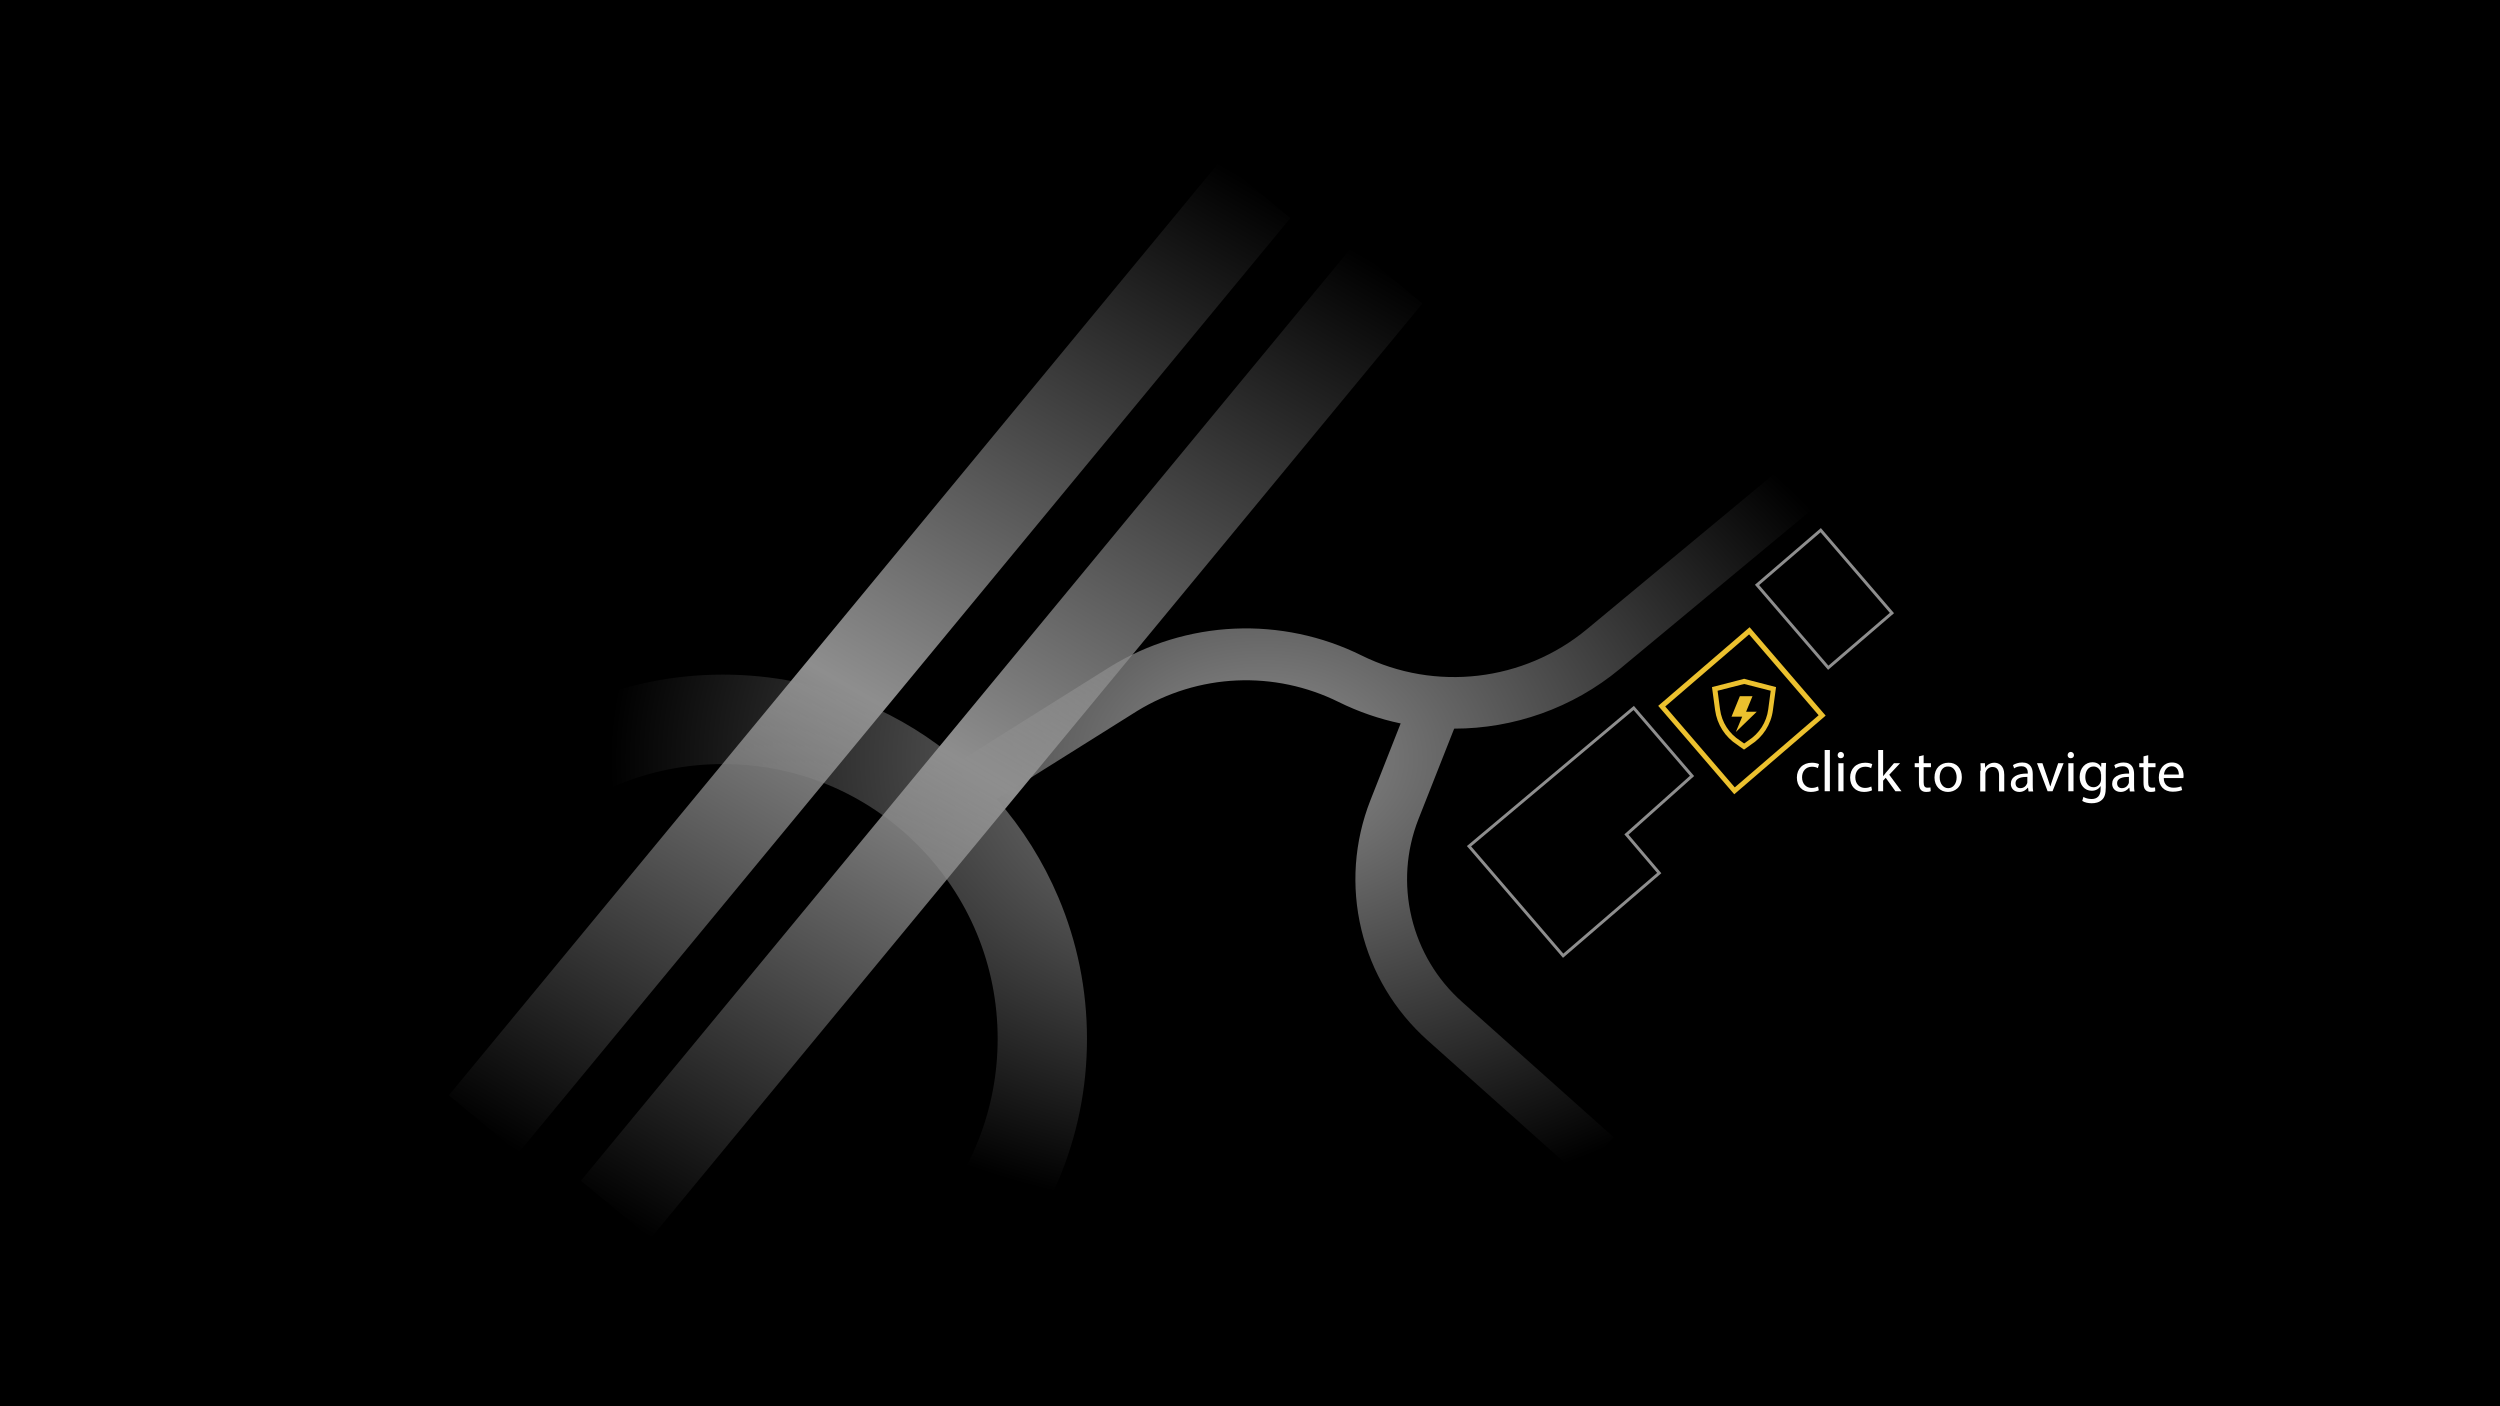
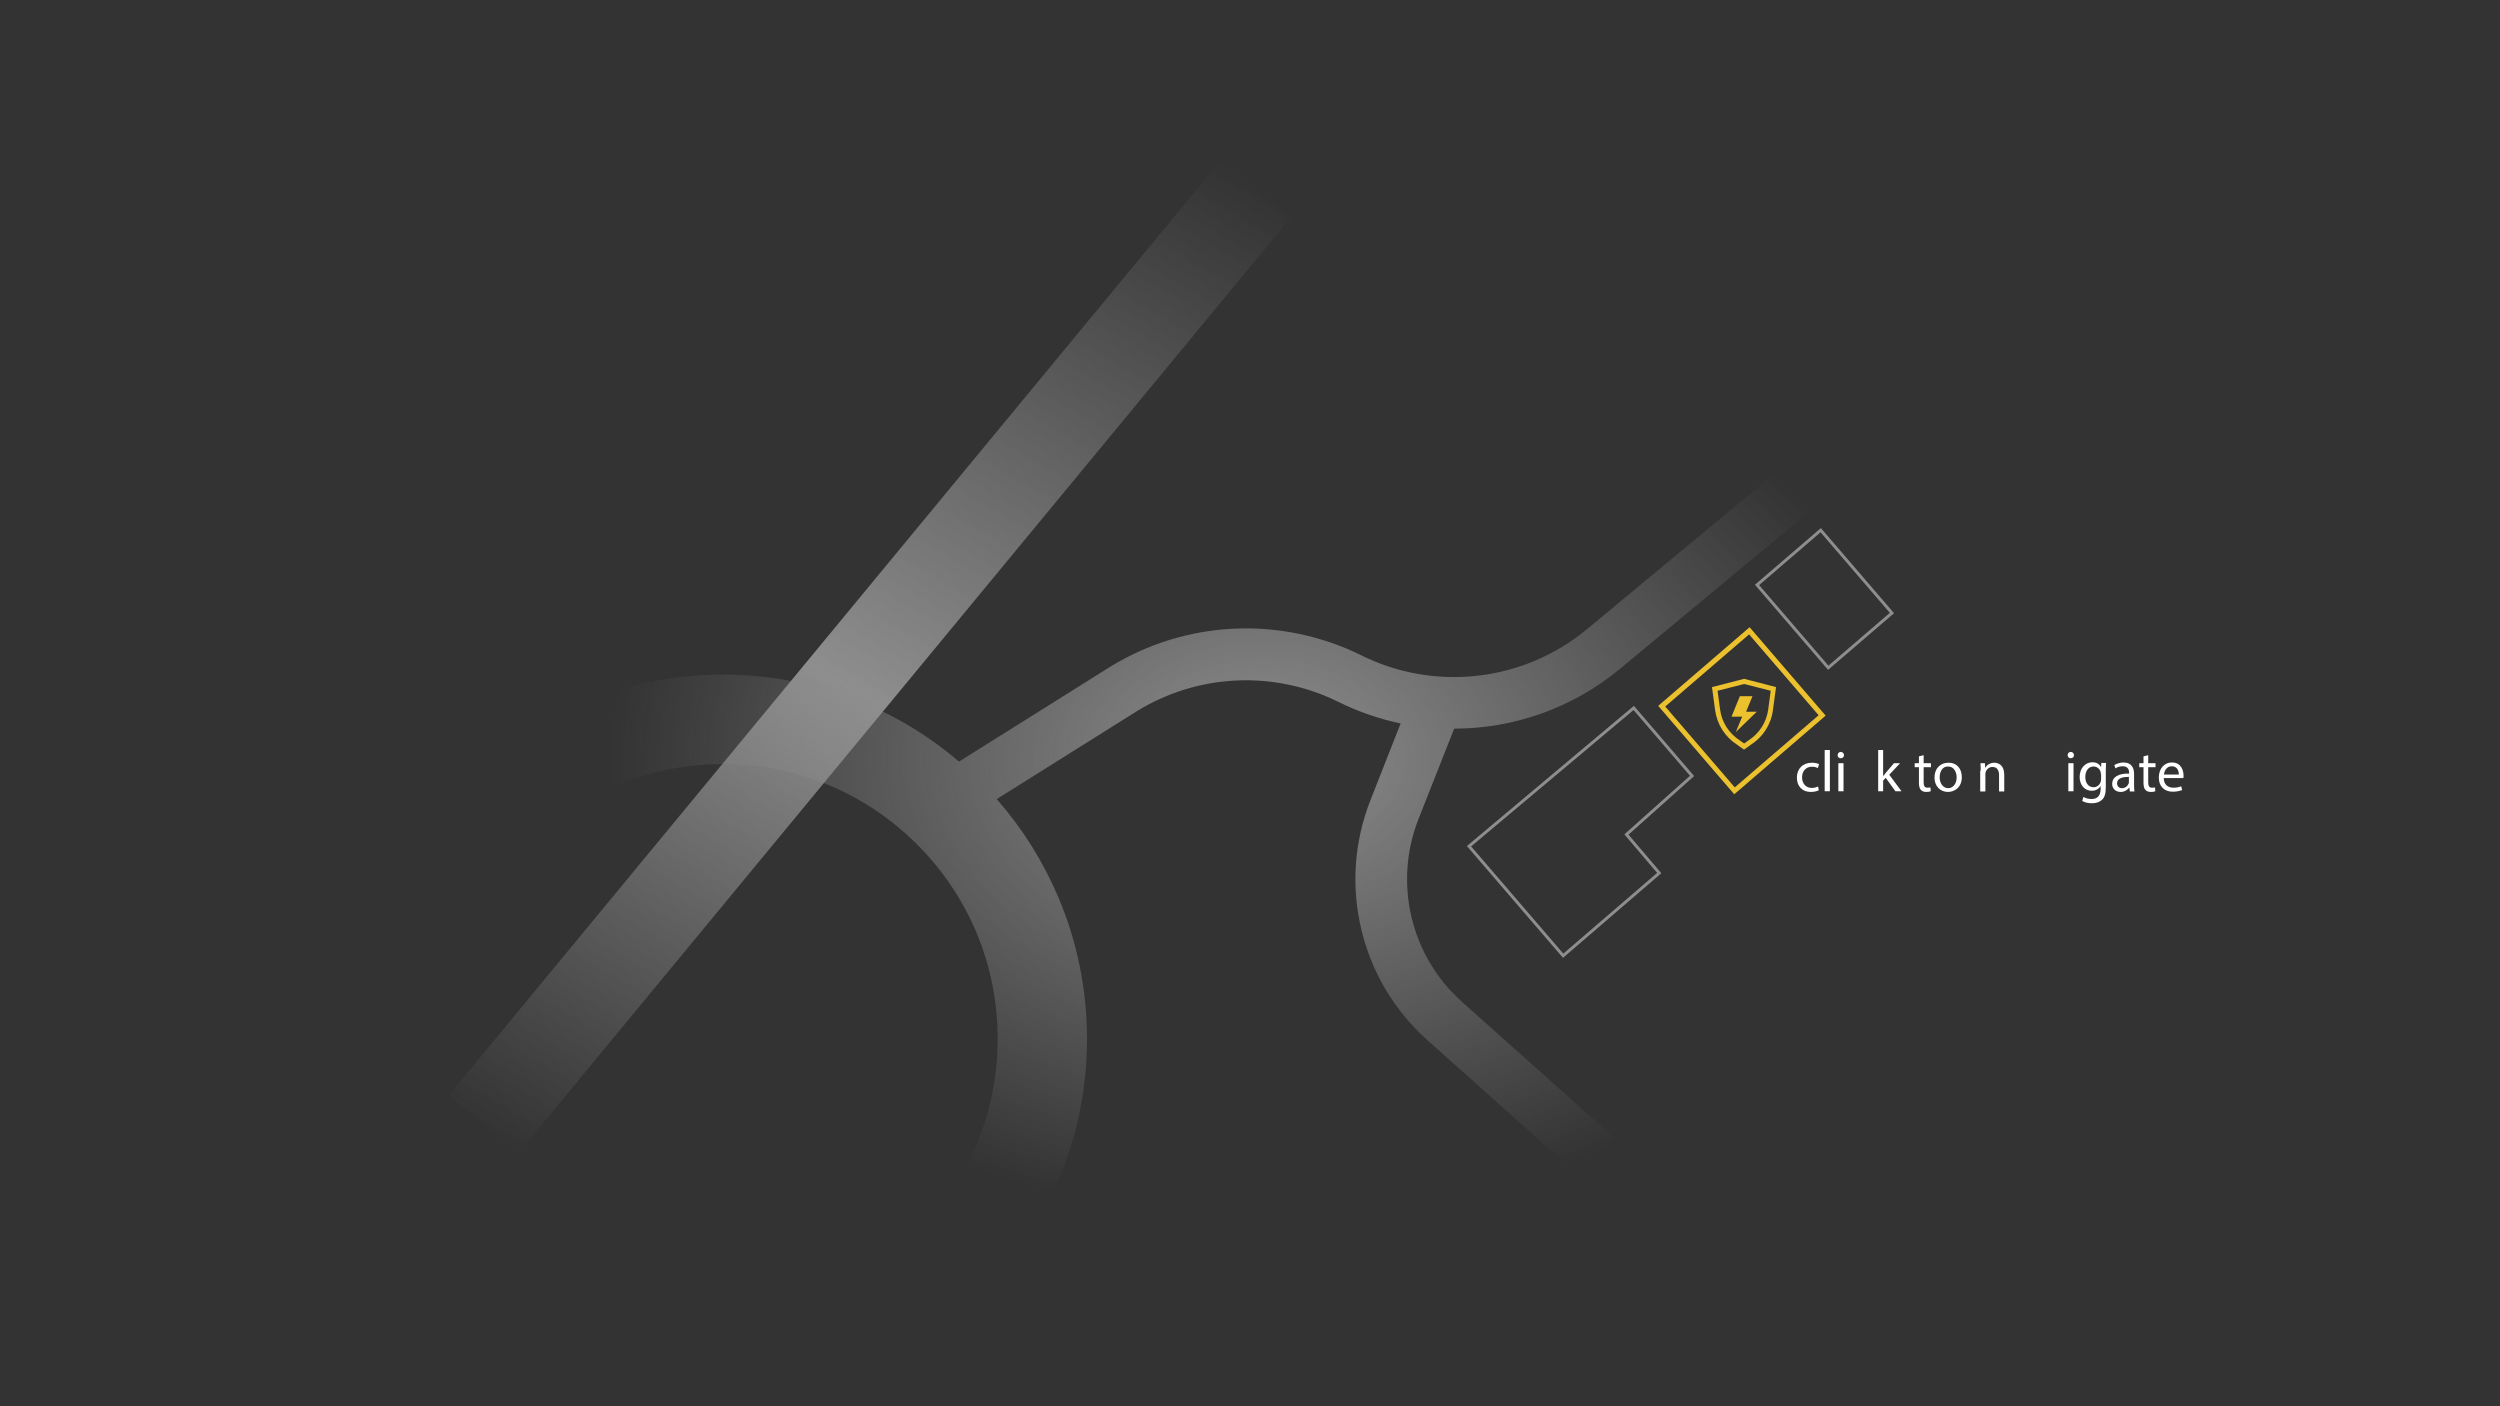
<svg xmlns="http://www.w3.org/2000/svg" width="1920" height="1080" viewBox="0 0 1920 1080" fill="none">
  <rect x="0" y="0" width="1920" height="1080" fill="#333333" stroke="none" />
  <g clip-path="url(#clip0_258_2)">
-     <path d="M1920 0H0V1080H1920V0Z" fill="black" />
    <path d="M1398.31 407.177L1349.4 449.224L1404.1 512.845L1453.01 470.798L1398.31 407.177Z" stroke="#8E8E8E" stroke-width="2.289" stroke-miterlimit="10" />
    <path d="M1331.9 610L1273.5 542.1L1343.7 481.7L1402.1 549.6L1331.9 610ZM1278.9 542.6L1332.3 604.7L1396.7 549.3L1343.3 487.2L1278.9 542.6Z" fill="#ECC12E" />
    <path d="M1274.3 670.5L1200.5 734L1128.2 649.9L1254.7 543.7L1299.5 595.9L1249.1 640.9L1274.3 670.5Z" stroke="#8E8E8E" stroke-width="2.289" stroke-miterlimit="10" />
    <path d="M1116.8 559.6C1162.4 559.6 1207.7 543.9 1244.1 513.7L1575.3 238.9L1550 208.4L1218.8 483.2C1170.2 523.5 1102.3 531.4 1045.7 503.4C1015.5 488.4 981.7 481.3 948 482.8C914.3 484.3 881.3 494.4 852.6 512.1L736.5 584.9C714.8 566.3 690.5 551.3 664 540.1C629.5 525.5 592.9 518.1 555.2 518.1C517.5 518.1 480.8 525.5 446.4 540.1C416.4 552.8 389.2 570.4 365.3 592.5L392.9 662.9C397 658 401.4 653.2 406 648.6C445.8 608.8 498.8 586.8 555.2 586.8C611.5 586.8 664.5 608.7 704.4 648.6C744.2 688.4 766.2 741.4 766.2 797.8C766.2 851.9 745.9 903 709 942.2L785.2 956.9C796.1 941.2 805.3 924.4 812.8 906.7C827.4 872.2 834.8 835.6 834.8 797.9C834.8 760.2 827.4 723.5 812.8 689.1C801.1 661.5 785.2 636.2 765.5 613.7L873.4 546C896.4 531.9 922.8 523.8 949.8 522.6C976.8 521.4 1003.8 527.1 1028 539.1C1043.4 546.7 1059.4 552.2 1075.7 555.6L1052.4 614.8C1040 646.5 1037.6 680.7 1045.5 713.8C1053.4 746.9 1071 776.3 1096.4 799L1212.9 903L1239.3 873.4L1122.8 769.4C1103.5 752.2 1090.1 729.7 1084.1 704.6C1078.1 679.4 1079.9 653.4 1089.3 629.3L1116.8 559.6Z" fill="url(#paint0_radial_258_2)" />
    <path d="M1343.6 522.4L1339.5 521.3L1335.4 522.4L1314.8 527.7L1317.2 545.4C1318.7 556.4 1324.9 566.1 1334.2 572L1336.1 573.4L1339.4 575.7L1342.7 573.4L1344.6 572C1353.9 566.1 1360.2 556.4 1361.6 545.4L1364 527.7L1343.6 522.4ZM1358 544.8C1356.7 554.7 1351.1 563.4 1342.6 568.8L1339.5 571L1336.4 568.8C1327.9 563.4 1322.3 554.7 1321 544.8L1319.1 530.5L1339.5 525.3L1359.9 530.5L1358 544.8Z" fill="#ECC12E" />
    <path d="M1333.1 562.2L1338 550.4H1329.8L1336.2 534.7H1345.9L1341 546.6H1349.2L1333.1 562.2Z" fill="#ECC12E" />
    <path d="M1396.83 606.946C1395.74 607.489 1393.57 608.213 1390.68 608.213C1384.16 608.213 1380 603.87 1380 597.174C1380 590.478 1384.52 585.772 1391.58 585.772C1393.93 585.772 1395.93 586.315 1397.01 586.858L1396.11 589.935C1395.2 589.392 1393.75 588.849 1391.58 588.849C1386.7 588.849 1383.98 592.468 1383.98 596.993C1383.98 602.06 1387.24 605.137 1391.4 605.137C1393.57 605.137 1395.02 604.594 1396.29 604.051L1396.83 606.946Z" fill="white" />
    <path d="M1401.35 576H1405.34V607.67H1401.35V576Z" fill="white" />
    <path d="M1416.19 579.981C1416.19 581.248 1415.29 582.334 1413.66 582.334C1412.21 582.334 1411.31 581.248 1411.31 579.981C1411.31 578.533 1412.39 577.447 1413.84 577.447C1415.29 577.628 1416.19 578.714 1416.19 579.981ZM1411.85 607.67V586.134H1415.83V607.67H1411.85Z" fill="white" />
-     <path d="M1437.73 606.946C1436.64 607.489 1434.47 608.213 1431.58 608.213C1425.06 608.213 1420.9 603.87 1420.9 597.174C1420.9 590.478 1425.42 585.772 1432.48 585.772C1434.83 585.772 1436.83 586.315 1437.91 586.858L1437.01 589.935C1436.1 589.392 1434.65 588.849 1432.48 588.849C1427.6 588.849 1424.88 592.468 1424.88 596.993C1424.88 602.06 1428.14 605.137 1432.3 605.137C1434.47 605.137 1435.92 604.594 1437.19 604.051L1437.73 606.946Z" fill="white" />
    <path d="M1446.24 596.088C1446.78 595.364 1447.68 594.459 1448.23 593.554L1454.56 586.135H1459.27L1450.94 595.002L1460.35 607.67H1455.65L1448.23 597.355L1446.24 599.526V607.67H1442.44V576H1446.24V596.088Z" fill="white" />
    <path d="M1477.36 579.982V586.135H1482.97V589.211H1477.36V600.794C1477.36 603.508 1478.09 604.956 1480.26 604.956C1481.34 604.956 1482.07 604.775 1482.61 604.775L1482.79 607.671C1482.07 608.033 1480.8 608.214 1479.35 608.214C1477.54 608.214 1476.1 607.671 1475.19 606.585C1474.11 605.499 1473.74 603.508 1473.74 600.975V589.211H1470.49V586.135H1473.74V580.887L1477.36 579.982Z" fill="white" />
    <path d="M1506.68 596.812C1506.68 604.774 1501.07 608.213 1496 608.213C1490.21 608.213 1485.69 603.87 1485.69 597.174C1485.69 589.935 1490.39 585.772 1496.37 585.772C1502.52 585.591 1506.68 590.116 1506.68 596.812ZM1489.67 596.993C1489.67 601.698 1492.38 605.317 1496.18 605.317C1499.99 605.317 1502.7 601.879 1502.7 596.993C1502.7 593.373 1500.89 588.668 1496.18 588.668C1491.66 588.487 1489.67 592.83 1489.67 596.993Z" fill="white" />
    <path d="M1521.16 591.925C1521.16 589.754 1521.16 587.944 1520.98 586.134H1524.42L1524.6 589.754C1525.68 587.763 1528.22 585.772 1531.65 585.772C1534.73 585.772 1539.26 587.582 1539.26 595.002V607.851H1535.27V595.364C1535.27 591.926 1534.01 589.03 1530.21 589.03C1527.67 589.03 1525.68 590.84 1524.96 593.011C1524.78 593.554 1524.78 594.097 1524.78 594.821V607.851H1520.8V591.925H1521.16Z" fill="white" />
-     <path d="M1557.9 607.67L1557.53 604.955H1557.35C1556.09 606.584 1553.91 608.213 1550.84 608.213C1546.49 608.213 1544.32 605.136 1544.32 602.06C1544.32 596.812 1549.03 593.916 1557.35 594.097V593.554C1557.35 591.744 1556.81 588.487 1552.47 588.487C1550.48 588.487 1548.3 589.03 1546.86 590.116L1545.95 587.582C1547.76 586.496 1550.29 585.591 1553.01 585.591C1559.52 585.591 1561.15 590.116 1561.15 594.459V602.603C1561.15 604.412 1561.15 606.222 1561.51 607.851H1557.9V607.67ZM1557.17 596.631C1552.83 596.631 1547.94 597.355 1547.94 601.517C1547.94 604.051 1549.57 605.317 1551.56 605.317C1554.46 605.317 1556.09 603.508 1556.81 601.698C1556.99 601.336 1556.99 600.793 1556.99 600.431V596.631H1557.17Z" fill="white" />
-     <path d="M1568.57 586.135L1572.74 598.26C1573.46 600.251 1574 602.06 1574.55 603.87H1574.73C1575.27 602.06 1575.81 600.251 1576.54 598.26L1580.7 586.135H1584.86L1576.36 607.67H1572.56L1564.41 586.135H1568.57Z" fill="white" />
    <path d="M1592.82 579.981C1592.82 581.248 1591.92 582.334 1590.29 582.334C1588.84 582.334 1587.94 581.248 1587.94 579.981C1587.94 578.533 1589.02 577.447 1590.47 577.447C1591.92 577.628 1592.82 578.714 1592.82 579.981ZM1588.48 607.67V586.134H1592.46V607.67H1588.48Z" fill="white" />
    <path d="M1617.44 586.135C1617.44 587.764 1617.25 589.393 1617.25 592.107V604.594C1617.25 609.48 1616.35 612.557 1614.18 614.367C1612.01 616.357 1609.11 616.9 1606.4 616.9C1603.86 616.9 1600.97 616.357 1599.16 615.091L1600.06 612.014C1601.51 612.919 1603.68 613.643 1606.4 613.643C1610.38 613.643 1613.27 611.471 1613.27 606.042V603.689C1612.01 605.68 1609.84 607.309 1606.4 607.309C1600.97 607.309 1597.17 602.784 1597.17 596.812C1597.17 589.573 1601.87 585.411 1606.94 585.411C1610.74 585.411 1612.73 587.402 1613.64 589.212L1613.82 585.954H1617.44V586.135ZM1613.45 594.641C1613.45 593.917 1613.45 593.374 1613.27 592.831C1612.55 590.478 1610.56 588.669 1607.84 588.669C1604.04 588.669 1601.51 591.926 1601.51 596.812C1601.51 600.975 1603.68 604.594 1607.84 604.594C1610.2 604.594 1612.37 603.146 1613.27 600.613C1613.45 599.889 1613.64 599.165 1613.64 598.441V594.641H1613.45Z" fill="white" />
    <path d="M1635.71 607.67L1635.35 604.955H1635.17C1633.9 606.584 1631.73 608.213 1628.66 608.213C1624.31 608.213 1622.14 605.136 1622.14 602.06C1622.14 596.812 1626.85 593.916 1635.17 594.097V593.554C1635.17 591.744 1634.63 588.487 1630.28 588.487C1628.29 588.487 1626.12 589.03 1624.67 590.116L1623.77 587.582C1625.58 586.496 1628.11 585.591 1630.83 585.591C1637.34 585.591 1638.97 590.116 1638.97 594.459V602.603C1638.97 604.412 1638.97 606.222 1639.33 607.851H1635.71V607.67ZM1635.17 596.631C1630.83 596.631 1625.94 597.355 1625.94 601.517C1625.94 604.051 1627.57 605.317 1629.56 605.317C1632.46 605.317 1634.08 603.508 1634.81 601.698C1634.99 601.336 1634.99 600.793 1634.99 600.431V596.631H1635.17Z" fill="white" />
    <path d="M1649.83 579.982V586.135H1655.44V589.211H1649.83V600.794C1649.83 603.508 1650.55 604.956 1652.73 604.956C1653.81 604.956 1654.54 604.775 1655.08 604.775L1655.26 607.671C1654.54 608.033 1653.27 608.214 1651.82 608.214C1650.01 608.214 1648.56 607.671 1647.66 606.585C1646.57 605.499 1646.21 603.508 1646.21 600.975V589.211H1642.95V586.135H1646.21V580.887L1649.83 579.982Z" fill="white" />
    <path d="M1661.77 597.536C1661.77 602.784 1665.21 604.955 1669.19 604.955C1672.09 604.955 1673.72 604.413 1675.17 603.87L1675.89 606.765C1674.44 607.308 1672.09 608.032 1668.65 608.032C1661.95 608.032 1657.97 603.689 1657.97 597.174C1657.97 590.659 1661.77 585.591 1668.11 585.591C1675.16 585.591 1676.97 591.744 1676.97 595.726C1676.97 596.45 1676.97 597.174 1676.79 597.536H1661.77ZM1673.36 594.821C1673.36 592.287 1672.27 588.487 1667.93 588.487C1663.94 588.487 1662.13 592.106 1661.95 594.821H1673.36Z" fill="white" />
-     <path d="M499.7 951L446.1 906.8L1038.9 188.9L1092.4 233.1L499.7 951Z" fill="url(#paint1_linear_258_2)" />
    <path d="M398.2 885.4L344.7 841.2L937.4 123.3L991 167.5L398.2 885.4Z" fill="url(#paint2_linear_258_2)" />
  </g>
  <defs>
    <radialGradient id="paint0_radial_258_2" cx="0" cy="0" r="1" gradientUnits="userSpaceOnUse" gradientTransform="translate(970.362 582.516) scale(503.007 352.105)">
      <stop stop-color="#8E8E8E" />
      <stop offset="0.866" stop-color="#8E8E8E" stop-opacity="0.133" />
      <stop offset="0.998" stop-color="#8E8E8E" stop-opacity="0" />
    </radialGradient>
    <linearGradient id="paint1_linear_258_2" x1="1001.67" y1="167.396" x2="536.872" y2="972.453" gradientUnits="userSpaceOnUse">
      <stop offset="0.002" stop-color="#8E8E8E" stop-opacity="0" />
      <stop offset="0.53" stop-color="#8E8E8E" />
      <stop offset="1" stop-color="#8E8E8E" stop-opacity="0" />
    </linearGradient>
    <linearGradient id="paint2_linear_258_2" x1="900.207" y1="101.788" x2="435.408" y2="906.844" gradientUnits="userSpaceOnUse">
      <stop offset="0.002" stop-color="#8E8E8E" stop-opacity="0" />
      <stop offset="0.53" stop-color="#8E8E8E" />
      <stop offset="1" stop-color="#8E8E8E" stop-opacity="0" />
    </linearGradient>
    <clipPath id="clip0_258_2">
      <rect width="1920" height="1080" fill="white" />
    </clipPath>
  </defs>
</svg>